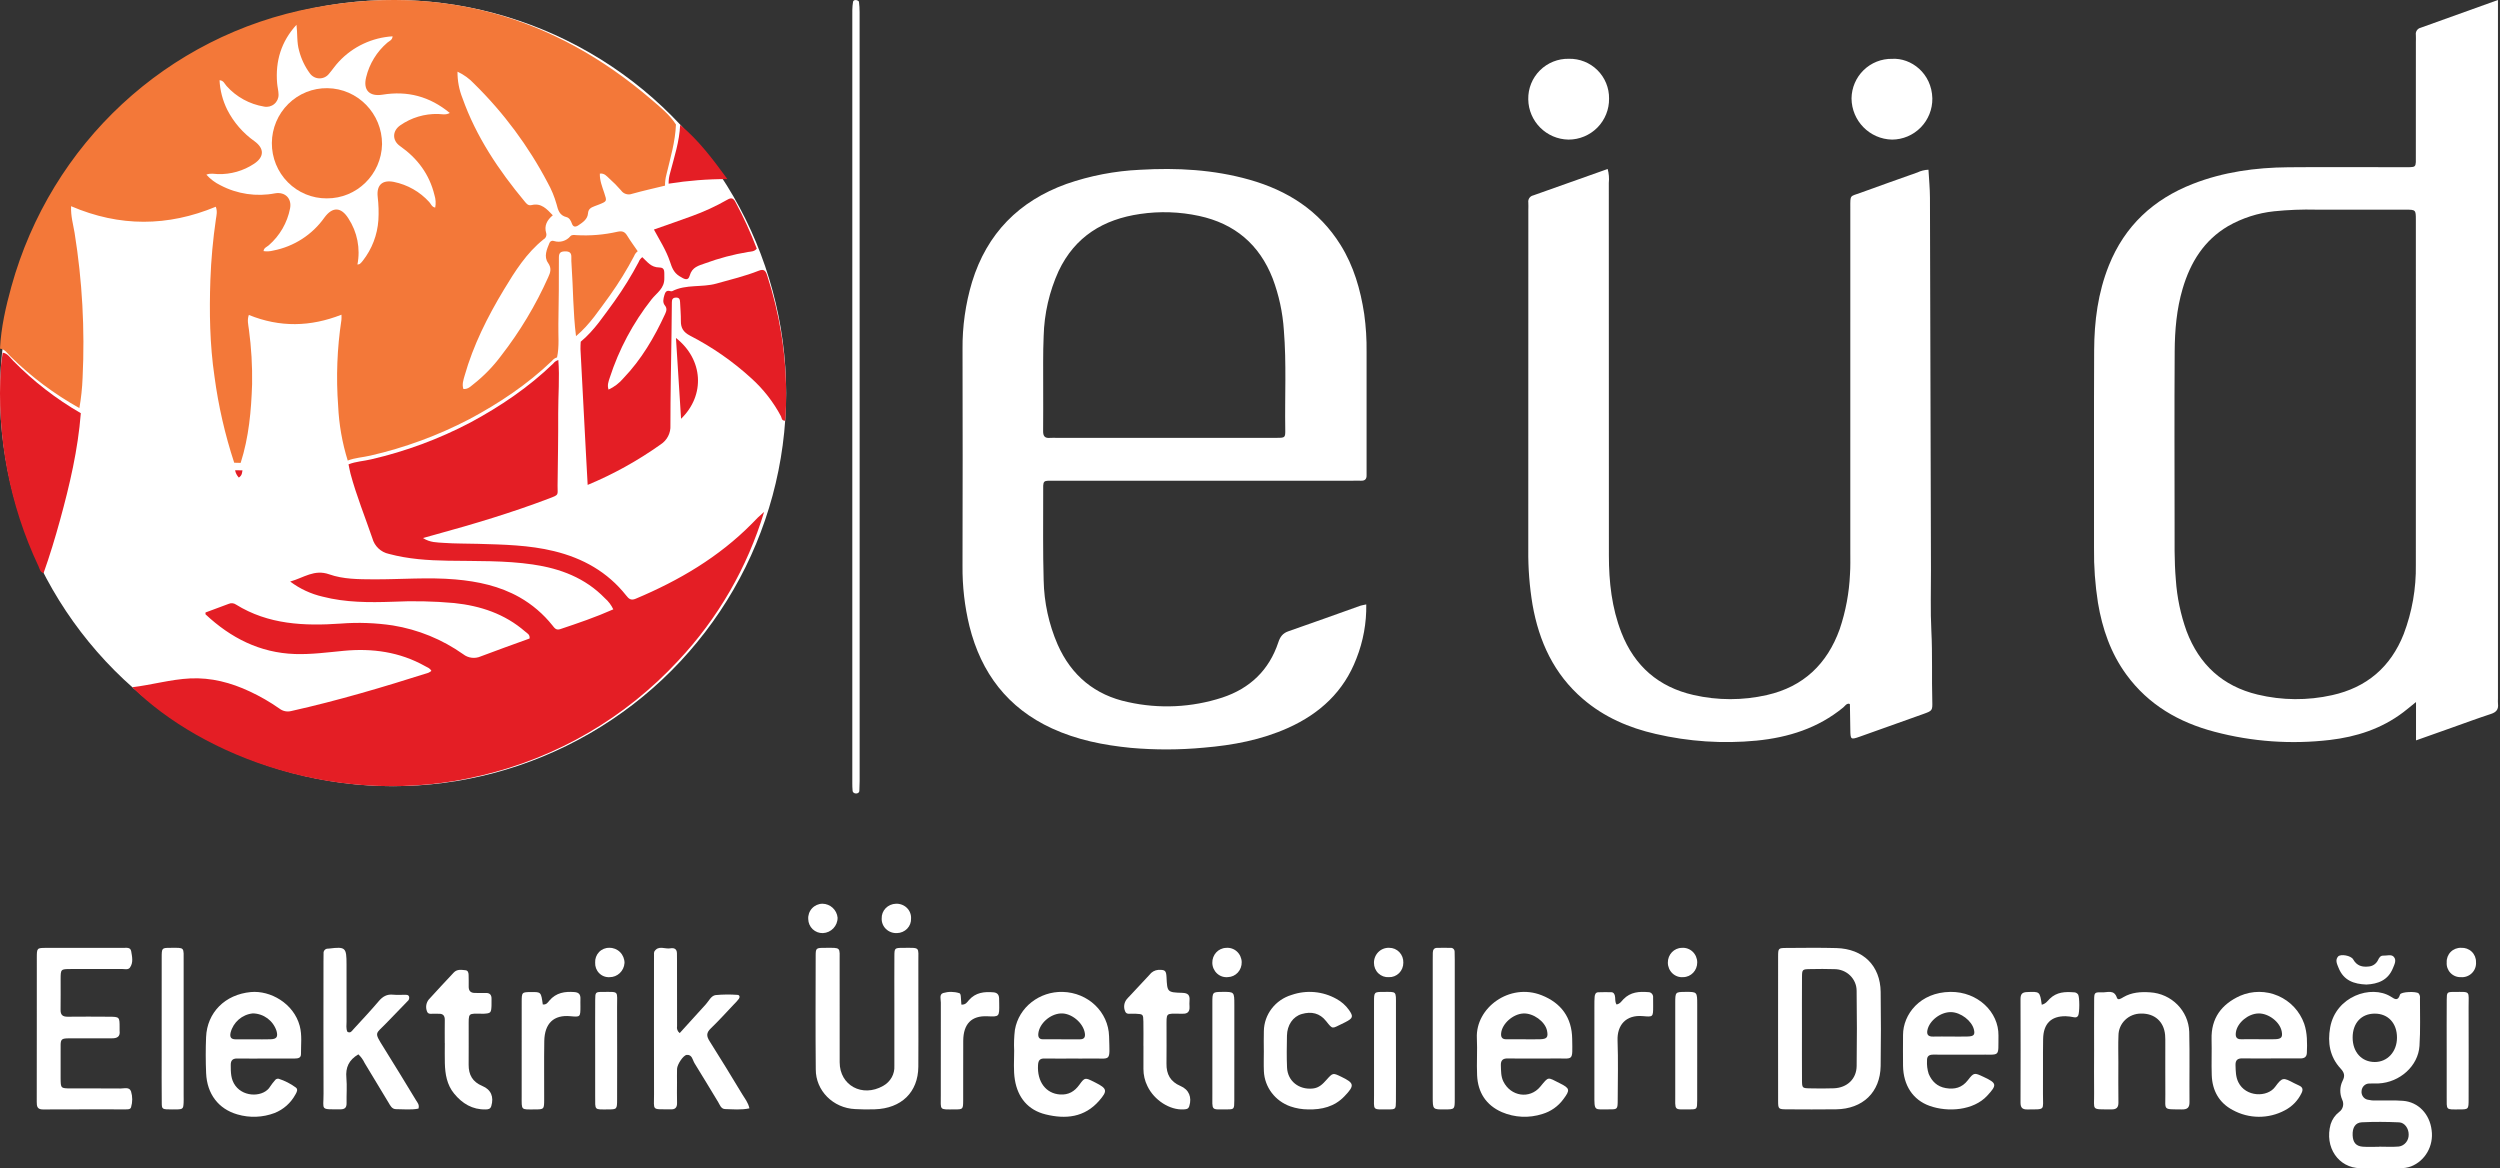
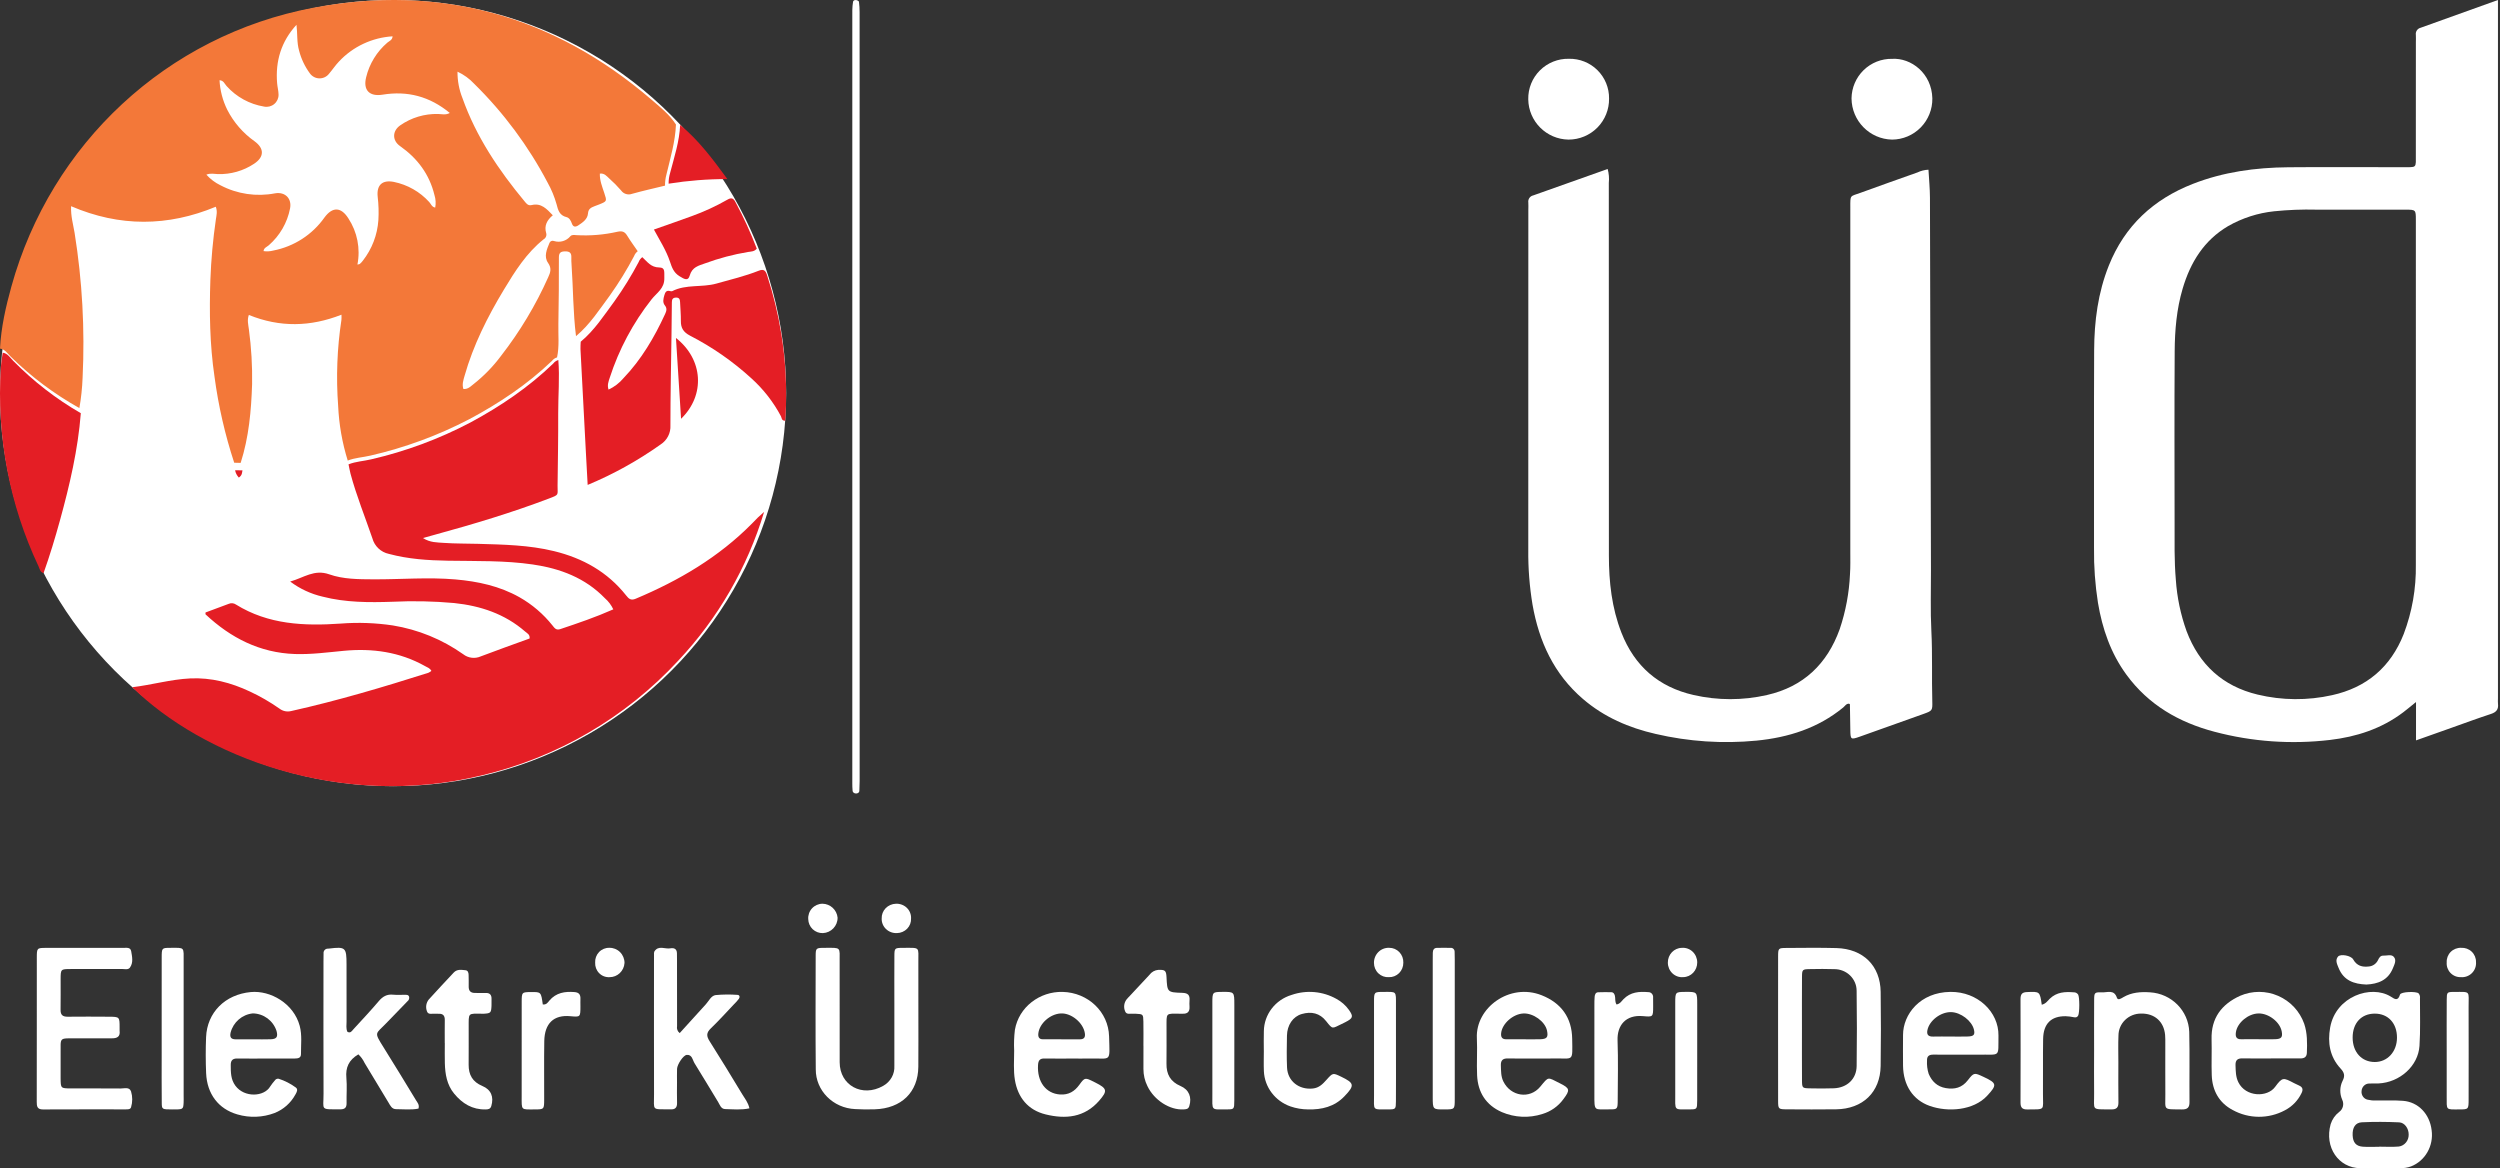
<svg xmlns="http://www.w3.org/2000/svg" width="214px" height="100px" viewBox="0 0 214 100" version="1.1">
  <rect x="0" y="0" width="214" height="100" fill="#333333" stroke="none" />
  <title>Group 4</title>
  <g id="Page-1" stroke="none" stroke-width="1" fill="none" fill-rule="evenodd">
    <g id="Artboard" transform="translate(-320, -2593)" fill-rule="nonzero">
      <g id="Group-4" transform="translate(320, 2593)">
        <circle id="Ellipse_1425" fill="#FFFFFF" cx="33.648" cy="33.648" r="33.648" />
        <path d="M49.306,28.774 C49.051,26.745 49.067,24.698 48.925,22.662 C48.907,22.452 48.902,22.242 48.907,22.032 C48.923,21.648 48.761,21.511 48.368,21.517 C47.974,21.523 47.841,21.655 47.841,22.042 C47.841,23.935 47.838,25.828 47.797,27.721 C47.776,28.678 47.888,29.642 47.684,30.592 C47.51,30.645 47.356,30.751 47.245,30.894 C45.14,32.91 42.736,34.516 40.174,35.882 C37.497,37.278 34.65,38.326 31.703,39 C31.06,39.153 30.388,39.177 29.766,39.425 C29.293,37.906 29.018,36.334 28.946,34.747 C28.762,32.289 28.856,29.819 29.226,27.382 C29.237,27.234 29.238,27.086 29.229,26.938 C26.578,27.98 23.962,28.041 21.301,26.959 C21.137,27.411 21.261,27.82 21.307,28.21 C21.515,29.758 21.606,31.319 21.58,32.881 C21.506,35.161 21.303,37.43 20.601,39.623 L20.048,39.609 C19.26,37.208 18.695,34.742 18.361,32.239 C17.956,29.492 17.914,26.727 18.008,23.959 C18.072,22.216 18.23,20.478 18.483,18.753 C18.529,18.432 18.625,18.105 18.472,17.696 C14.371,19.4 10.251,19.439 6.085,17.651 C6.05,18.491 6.265,19.211 6.385,19.93 C7.043,24.031 7.272,28.189 7.07,32.337 C7.037,33.206 6.945,34.073 6.795,34.931 C4.645,33.73 2.668,32.249 0.915,30.526 C0.642,30.262 0.435,29.896 0,29.839 C0.093,28.027 0.492,26.267 0.974,24.53 C4.358,12.319 14.268,3.032 26.801,0.666 C37.688,-1.389 47.388,1.331 55.781,8.542 C56.532,9.187 57.314,9.812 57.862,10.658 C57.806,12.121 57.384,13.517 57.049,14.928 C56.964,15.242 56.922,15.566 56.925,15.891 C55.985,16.121 55.039,16.33 54.108,16.59 C53.763,16.721 53.371,16.6 53.162,16.298 C52.845,15.933 52.505,15.589 52.142,15.269 C51.93,15.077 51.738,14.81 51.347,14.861 C51.328,15.447 51.546,15.976 51.723,16.512 C51.96,17.226 51.966,17.225 51.306,17.494 C51.166,17.551 51.022,17.599 50.882,17.655 C50.598,17.769 50.36,17.874 50.332,18.271 C50.297,18.757 49.891,19.035 49.507,19.289 C49.257,19.453 49.058,19.444 48.949,19.125 C48.868,18.887 48.728,18.642 48.497,18.587 C47.882,18.439 47.769,17.977 47.638,17.47 C47.458,16.832 47.203,16.217 46.879,15.638 C45.237,12.51 43.116,9.655 40.592,7.173 C40.188,6.738 39.702,6.385 39.162,6.135 C39.155,6.909 39.298,7.677 39.586,8.397 C40.761,11.706 42.689,14.572 44.92,17.256 C45.069,17.436 45.207,17.628 45.52,17.552 C46.328,17.357 46.799,17.881 47.32,18.428 C46.824,18.838 46.565,19.324 46.753,19.949 C46.815,20.157 46.723,20.379 46.533,20.485 C45.064,21.66 44.082,23.221 43.133,24.796 C41.731,27.125 40.512,29.542 39.768,32.169 C39.663,32.538 39.535,32.905 39.666,33.296 C40.078,33.334 40.301,33.054 40.558,32.863 C41.436,32.168 42.219,31.362 42.886,30.465 C44.499,28.39 45.855,26.131 46.925,23.736 C47.116,23.32 47.241,22.97 46.913,22.502 C46.532,21.959 46.809,21.34 47.041,20.78 C47.107,20.636 47.277,20.57 47.424,20.632 C47.93,20.791 48.483,20.629 48.822,20.223 C48.955,20.075 49.159,20.116 49.34,20.129 C50.521,20.197 51.706,20.099 52.86,19.836 C53.258,19.752 53.477,19.829 53.68,20.162 C53.961,20.623 54.284,21.059 54.589,21.505 C54.446,21.615 54.337,21.762 54.273,21.931 C53.661,23.091 52.973,24.21 52.212,25.28 C51.312,26.495 50.493,27.787 49.306,28.774 Z M25.379,2.122 C24.066,3.557 23.566,5.235 23.721,7.118 C23.748,7.447 23.84,7.773 23.844,8.102 C23.85,8.413 23.713,8.71 23.471,8.909 C23.23,9.108 22.911,9.187 22.604,9.124 C21.367,8.92 20.237,8.302 19.403,7.373 C19.228,7.189 19.144,6.88 18.792,6.869 C18.837,7.744 19.061,8.601 19.449,9.388 C19.998,10.468 20.804,11.398 21.797,12.098 C22.641,12.718 22.622,13.443 21.748,14.019 C20.835,14.626 19.753,14.935 18.654,14.902 C18.349,14.896 18.024,14.801 17.665,14.951 C18.004,15.33 18.415,15.639 18.874,15.861 C20.306,16.614 21.956,16.857 23.547,16.549 C24.414,16.4 24.997,17.003 24.829,17.844 C24.592,19.066 23.951,20.175 23.008,20.995 C22.847,21.139 22.582,21.209 22.561,21.495 C22.837,21.535 23.118,21.519 23.387,21.448 C25.163,21.105 26.737,20.09 27.774,18.618 C28.464,17.682 29.195,17.709 29.816,18.686 C30.585,19.855 30.864,21.276 30.596,22.647 C30.696,22.621 30.766,22.623 30.806,22.588 C30.897,22.509 30.98,22.421 31.052,22.325 C31.84,21.321 32.306,20.106 32.39,18.836 C32.429,18.175 32.409,17.511 32.331,16.853 C32.221,15.846 32.716,15.374 33.715,15.572 C34.882,15.81 35.943,16.413 36.74,17.293 C36.895,17.458 36.964,17.725 37.254,17.768 C37.322,17.411 37.3,17.043 37.189,16.696 C36.757,14.917 35.736,13.552 34.241,12.502 C33.557,12.022 33.577,11.202 34.261,10.729 C35.211,10.066 36.351,9.725 37.511,9.757 C37.811,9.761 38.138,9.871 38.503,9.67 C36.771,8.244 34.876,7.759 32.753,8.103 C31.618,8.286 31.066,7.712 31.343,6.608 C31.621,5.457 32.256,4.422 33.158,3.649 C33.32,3.509 33.585,3.441 33.605,3.109 C31.853,3.216 30.209,3.989 29.015,5.267 C28.704,5.593 28.454,5.976 28.16,6.319 C27.964,6.569 27.661,6.714 27.341,6.709 C27.022,6.704 26.724,6.55 26.535,6.294 C26.104,5.711 25.789,5.052 25.606,4.351 C25.395,3.621 25.474,2.878 25.379,2.123 L25.379,2.122 Z" id="Path_136121" fill="#F37839" />
        <g id="Group-3" transform="translate(3.145, 0)" fill="#FFFFFF">
          <path d="M210.68,0 L210.68,59.798 C210.672,59.949 210.673,60.1 210.683,60.25 C210.738,60.717 210.542,60.962 210.09,61.111 C208.943,61.487 207.811,61.906 206.673,62.31 C205.712,62.65 204.751,62.992 203.666,63.377 L203.666,60.093 C203.208,60.462 202.896,60.729 202.569,60.975 C200.709,62.382 198.567,63.074 196.287,63.341 C192.979,63.73 189.627,63.491 186.408,62.636 C183.373,61.836 180.773,60.34 178.883,57.762 C177.533,55.919 176.812,53.822 176.44,51.597 C176.197,50.048 176.084,48.481 176.103,46.913 C176.111,41.27 176.088,35.626 176.114,29.983 C176.125,27.499 176.439,25.056 177.375,22.721 C178.736,19.327 181.188,17.059 184.561,15.741 C187.182,14.716 189.927,14.343 192.721,14.318 C195.804,14.291 198.887,14.312 201.969,14.312 C202.12,14.312 202.271,14.313 202.422,14.312 C203.791,14.295 203.648,14.479 203.651,13.126 C203.658,9.957 203.658,6.789 203.654,3.62 C203.654,3.408 203.666,3.196 203.652,2.986 C203.609,2.707 203.788,2.441 204.063,2.376 C206.219,1.607 208.373,0.83 210.68,0 Z M203.654,34.219 C203.654,29.089 203.653,23.959 203.652,18.829 C203.652,17.953 203.646,17.948 202.751,17.947 C200.213,17.945 197.674,17.944 195.135,17.946 C193.927,17.916 192.719,17.963 191.517,18.086 C190.132,18.232 188.793,18.664 187.583,19.353 C185.51,20.576 184.353,22.463 183.69,24.708 C183.172,26.459 183.019,28.264 183.008,30.073 C182.978,34.961 182.994,39.85 183,44.739 C183.002,46.367 182.966,47.994 183.106,49.622 C183.207,51.127 183.517,52.61 184.027,54.03 C185.111,56.89 187.111,58.737 190.105,59.456 C192.199,59.96 194.381,59.977 196.483,59.506 C199.435,58.855 201.495,57.106 202.613,54.273 C203.331,52.38 203.684,50.367 203.651,48.343 C203.655,43.635 203.656,38.927 203.654,34.219 Z" id="Path_136122" />
-           <path d="M113.807,51.737 C113.834,53.32 113.548,54.893 112.967,56.365 C111.886,59.201 109.829,61.088 107.123,62.305 C104.832,63.336 102.396,63.791 99.912,63.999 C97.831,64.195 95.738,64.201 93.656,64.017 C91.322,63.788 89.047,63.338 86.903,62.351 C83.115,60.607 80.84,57.612 79.839,53.599 C79.429,51.913 79.23,50.181 79.246,48.445 C79.263,42.264 79.263,36.082 79.248,29.9 C79.228,27.95 79.503,26.008 80.062,24.14 C81.34,19.981 84.077,17.215 88.139,15.746 C90.172,15.039 92.296,14.63 94.445,14.533 C97.601,14.348 100.738,14.515 103.805,15.382 C107.069,16.305 109.775,18.024 111.606,20.964 C112.733,22.773 113.312,24.779 113.631,26.875 C113.781,27.96 113.849,29.055 113.834,30.151 C113.834,33.47 113.834,36.789 113.834,40.108 C113.834,40.291 113.826,40.474 113.834,40.657 C113.85,40.999 113.703,41.165 113.353,41.149 C113.112,41.138 112.869,41.149 112.627,41.149 C104.175,41.149 95.724,41.149 87.273,41.15 C86.042,41.15 86.151,41.022 86.152,42.273 C86.155,44.74 86.121,47.208 86.192,49.672 C86.229,51.564 86.634,53.43 87.385,55.164 C88.564,57.84 90.597,59.504 93.408,60.098 C96.085,60.695 98.871,60.562 101.479,59.713 C103.843,58.932 105.488,57.373 106.281,54.979 C106.439,54.501 106.659,54.203 107.144,54.036 C109.204,53.323 111.253,52.579 113.307,51.849 C113.419,51.813 113.538,51.798 113.807,51.737 Z M96.535,37.482 C99.745,37.482 102.955,37.481 106.165,37.479 C106.858,37.478 106.884,37.462 106.873,36.765 C106.827,33.936 106.984,31.105 106.754,28.276 C106.655,26.757 106.333,25.261 105.797,23.838 C104.656,20.921 102.547,19.142 99.499,18.484 C97.839,18.125 96.129,18.068 94.448,18.316 C91.307,18.771 88.872,20.247 87.471,23.205 C86.677,24.954 86.242,26.846 86.192,28.768 C86.126,30.257 86.158,31.751 86.152,33.243 C86.148,34.461 86.163,35.679 86.146,36.896 C86.141,37.321 86.282,37.524 86.723,37.484 C86.933,37.465 87.146,37.482 87.359,37.482 L96.535,37.482 Z" id="Path_136123" />
          <path d="M134.471,14.465 C134.577,14.852 134.611,15.255 134.569,15.654 C134.573,26.29 134.575,36.926 134.576,47.562 C134.577,49.814 134.82,52.034 135.648,54.154 C136.769,57.024 138.838,58.813 141.824,59.492 C143.894,59.966 146.044,59.966 148.114,59.492 C151.223,58.784 153.261,56.842 154.336,53.849 C154.849,52.328 155.144,50.742 155.215,49.137 C155.257,48.503 155.241,47.865 155.241,47.229 C155.243,37.411 155.243,27.594 155.242,17.776 C155.242,16.64 155.198,16.84 156.123,16.501 C157.739,15.909 159.363,15.339 160.984,14.763 C161.281,14.62 161.603,14.54 161.932,14.527 C161.976,15.328 162.057,16.131 162.059,16.934 C162.094,27.539 162.123,38.144 162.145,48.75 C162.15,50.507 162.09,52.268 162.18,54.021 C162.282,56.021 162.203,58.018 162.259,60.016 C162.282,60.829 162.261,60.841 161.501,61.115 C159.683,61.771 157.864,62.42 156.041,63.062 C155.275,63.331 155.255,63.307 155.242,62.466 C155.231,61.74 155.221,61.014 155.207,60.288 C155.207,60.272 155.163,60.258 155.129,60.236 C154.892,60.225 154.784,60.439 154.63,60.565 C152.47,62.333 149.947,63.127 147.214,63.398 C144.325,63.677 141.41,63.484 138.582,62.825 C136.29,62.302 134.167,61.388 132.356,59.832 C129.872,57.7 128.595,54.921 128.039,51.759 C127.781,50.205 127.659,48.632 127.676,47.058 C127.685,37.361 127.686,27.665 127.681,17.968 C127.681,17.755 127.695,17.542 127.679,17.332 C127.638,17.05 127.822,16.786 128.099,16.727 C130.202,15.985 132.303,15.236 134.471,14.465 Z" id="Path_136124" />
          <path d="M200.673,99.998 C200.079,99.998 199.485,100.003 198.891,99.997 C197.034,99.975 195.808,98.209 196.359,96.228 C196.491,95.814 196.742,95.452 197.079,95.19 C197.414,94.96 197.53,94.505 197.347,94.133 C197.119,93.618 197.131,93.022 197.382,92.518 C197.615,92.076 197.514,91.797 197.21,91.468 C196.29,90.474 196.082,89.268 196.317,87.951 C196.794,85.284 199.824,84.265 201.507,85.309 C201.823,85.505 202.11,85.748 202.298,85.133 C202.373,84.888 203.68,84.844 203.884,85.03 C203.985,85.146 204.029,85.303 204.004,85.457 C203.998,86.815 204.052,88.177 203.963,89.529 C203.849,91.257 202.275,92.65 200.469,92.742 C200.202,92.756 199.933,92.732 199.667,92.75 C199.323,92.747 199.034,93.022 199.006,93.379 C198.961,93.736 199.192,94.068 199.532,94.135 C199.763,94.19 200,94.212 200.236,94.2 C201.008,94.212 201.783,94.171 202.552,94.23 C203.865,94.332 204.836,95.36 205.003,96.745 C205.187,98.08 204.455,99.368 203.241,99.844 C202.931,99.954 202.606,100.006 202.279,99.998 C201.743,100.002 201.208,99.999 200.673,99.998 Z M202.037,88.826 C202.041,87.59 201.281,86.766 200.138,86.766 C198.985,86.766 198.238,87.575 198.241,88.822 C198.243,90.058 199.011,90.906 200.131,90.908 C201.223,90.911 202.033,90.026 202.037,88.825 L202.037,88.826 Z M200.514,98.164 L200.514,98.155 C201.075,98.155 201.641,98.191 202.198,98.143 C202.689,98.074 203.051,97.632 203.038,97.118 C203.044,96.609 202.704,96.095 202.222,96.073 C201.16,96.025 200.094,96.018 199.032,96.068 C198.464,96.095 198.212,96.531 198.241,97.186 C198.267,97.787 198.525,98.109 199.095,98.156 C199.566,98.194 200.042,98.164 200.515,98.164 L200.514,98.164 Z" id="Path_136127" />
          <path d="M149.058,88.041 C149.058,85.987 149.053,83.932 149.061,81.878 C149.064,81.166 149.079,81.15 149.775,81.145 C151.202,81.136 152.63,81.116 154.056,81.155 C156.347,81.219 157.809,82.664 157.84,84.904 C157.869,87.018 157.869,89.133 157.839,91.248 C157.803,93.492 156.316,94.924 154.03,94.957 C152.633,94.976 151.237,94.967 149.842,94.959 C149.077,94.955 149.063,94.944 149.061,94.204 C149.053,92.15 149.058,90.095 149.058,88.041 Z M151.102,88.033 C151.102,89.515 151.095,90.997 151.106,92.48 C151.111,93.133 151.133,93.15 151.78,93.163 C152.463,93.177 153.148,93.185 153.831,93.158 C154.968,93.113 155.77,92.359 155.784,91.255 C155.813,89.108 155.813,86.96 155.782,84.812 C155.783,84.321 155.582,83.85 155.226,83.502 C154.869,83.154 154.385,82.959 153.881,82.959 C153.198,82.932 152.514,82.944 151.83,82.954 C151.124,82.965 151.11,82.974 151.106,83.677 C151.095,85.128 151.102,86.581 151.102,88.033 L151.102,88.033 Z" id="Path_136129" />
          <path d="M75.468,86.753 C75.468,88.275 75.478,89.797 75.464,91.319 C75.444,93.492 74.015,94.885 71.74,94.956 C71.181,94.977 70.621,94.971 70.063,94.938 C68.166,94.859 66.674,93.354 66.685,91.531 C66.654,88.309 66.671,85.086 66.677,81.863 C66.678,81.147 66.695,81.136 67.481,81.135 C68.881,81.131 68.727,81.041 68.728,82.338 C68.732,85.203 68.726,88.068 68.731,90.933 C68.734,92.908 70.66,93.961 72.444,92.957 C73.081,92.606 73.456,91.938 73.412,91.234 C73.41,89.444 73.41,87.653 73.412,85.863 C73.412,84.52 73.404,83.177 73.415,81.834 C73.42,81.154 73.435,81.138 74.16,81.136 C75.668,81.133 75.457,81.025 75.466,82.367 C75.475,83.829 75.468,85.291 75.468,86.753 Z" id="Path_136130" />
          <path d="M0.005,88.06 C0.005,86.033 0.001,84.006 0.006,81.979 C0.008,81.154 0.016,81.141 0.798,81.139 C2.998,81.132 5.198,81.132 7.398,81.14 C7.663,81.14 8.021,81.059 8.085,81.427 C8.165,81.895 8.284,82.401 7.976,82.828 C7.823,83.038 7.513,82.944 7.273,82.944 C5.816,82.95 4.36,82.943 2.904,82.949 C2.055,82.952 2.05,82.96 2.045,83.814 C2.04,84.691 2.057,85.569 2.04,86.446 C2.032,86.878 2.222,87.036 2.651,87.031 C3.827,87.019 5.006,87.021 6.183,87.031 C7.094,87.038 7.094,87.047 7.093,87.967 C7.087,88.057 7.087,88.148 7.093,88.239 C7.157,88.728 6.893,88.883 6.44,88.88 C5.417,88.874 4.395,88.878 3.372,88.88 C1.87,88.885 2.056,88.772 2.044,90.21 C2.038,90.906 2.038,91.602 2.044,92.297 C2.051,93.156 2.054,93.164 2.903,93.168 C4.328,93.174 5.754,93.161 7.179,93.176 C7.494,93.179 7.931,93.014 8.075,93.434 C8.206,93.871 8.206,94.337 8.075,94.775 C8.021,94.978 7.781,94.962 7.595,94.962 C5.241,94.963 2.887,94.956 0.532,94.969 C0.033,94.971 -0.001,94.69 0,94.321 C0.008,92.233 0.005,90.147 0.005,88.06 Z" id="Path_136131" />
          <path d="M27.53,90.252 C26.707,90.739 26.426,91.383 26.505,92.258 C26.571,92.975 26.507,93.703 26.522,94.426 C26.53,94.815 26.366,94.96 25.989,94.959 C24.223,94.953 24.555,95.067 24.55,93.631 C24.535,89.864 24.544,86.098 24.545,82.332 C24.545,82.091 24.547,81.85 24.552,81.609 C24.54,81.503 24.576,81.397 24.648,81.319 C24.721,81.241 24.823,81.199 24.929,81.204 C24.959,81.202 24.989,81.202 25.019,81.198 C26.436,81.026 26.518,81.1 26.518,82.558 C26.518,84.185 26.515,85.812 26.521,87.439 C26.523,87.734 26.46,88.038 26.593,88.322 C26.863,88.475 26.979,88.244 27.109,88.103 C27.839,87.308 28.579,86.522 29.277,85.698 C29.616,85.298 29.98,85.089 30.506,85.145 C30.831,85.179 31.162,85.147 31.49,85.156 C31.631,85.161 31.802,85.128 31.872,85.309 C31.913,85.458 31.858,85.617 31.735,85.708 C31.133,86.336 30.521,86.953 29.921,87.582 C28.997,88.551 28.842,88.3 29.69,89.656 C30.63,91.158 31.549,92.673 32.47,94.188 C32.589,94.383 32.776,94.569 32.676,94.897 C32.052,95.022 31.401,94.945 30.757,94.944 C30.401,94.944 30.268,94.641 30.114,94.386 C29.431,93.255 28.748,92.123 28.066,90.991 C27.936,90.712 27.754,90.462 27.53,90.252 Z" id="Path_136132" />
          <path d="M55.037,88.432 C55.797,87.595 56.54,86.779 57.28,85.961 C57.539,85.674 57.728,85.232 58.112,85.179 C58.734,85.121 59.358,85.115 59.981,85.161 C60.17,85.166 60.207,85.349 60.106,85.493 C59.979,85.66 59.839,85.816 59.688,85.962 C59.027,86.657 58.386,87.373 57.695,88.036 C57.309,88.405 57.322,88.693 57.594,89.122 C58.544,90.619 59.464,92.135 60.382,93.653 C60.608,94.025 60.899,94.373 61.006,94.875 C60.279,95.027 59.601,94.952 58.929,94.937 C58.571,94.93 58.477,94.577 58.326,94.331 C57.649,93.231 56.998,92.113 56.311,91.019 C56.138,90.742 56.107,90.258 55.641,90.299 C55.34,90.326 54.825,91.117 54.811,91.49 C54.797,91.881 54.807,92.274 54.807,92.667 C54.807,93.24 54.791,93.815 54.811,94.387 C54.827,94.828 54.63,94.992 54.222,94.957 C54.192,94.954 54.162,94.957 54.132,94.957 C52.616,94.944 52.844,95.092 52.84,93.669 C52.83,89.895 52.837,86.122 52.837,82.349 C52.837,82.137 52.836,81.926 52.839,81.715 C52.827,81.625 52.836,81.534 52.867,81.448 C53.228,80.883 53.785,81.267 54.247,81.177 C54.528,81.123 54.79,81.207 54.801,81.584 C54.806,81.796 54.807,82.006 54.807,82.217 C54.807,84.089 54.806,85.96 54.812,87.832 C54.765,88.059 54.853,88.294 55.037,88.432 L55.037,88.432 Z" id="Path_136133" />
          <path d="M19.587,90.612 C18.781,90.612 17.974,90.62 17.169,90.608 C16.781,90.602 16.605,90.759 16.607,91.156 C16.61,91.782 16.601,92.393 17.005,92.939 C17.777,93.981 19.466,93.89 19.984,93.002 C20.105,92.821 20.238,92.648 20.382,92.485 C20.45,92.376 20.577,92.318 20.704,92.339 C21.235,92.509 21.736,92.765 22.185,93.097 C22.387,93.255 22.253,93.505 22.14,93.694 C21.75,94.413 21.122,94.971 20.365,95.272 C19.342,95.66 18.221,95.702 17.172,95.393 C15.55,94.925 14.574,93.639 14.499,91.86 C14.456,90.833 14.454,89.802 14.496,88.776 C14.583,86.68 16.108,85.126 18.328,84.92 C20.004,84.765 21.996,85.894 22.51,87.812 C22.724,88.612 22.611,89.422 22.619,90.228 C22.623,90.563 22.365,90.608 22.096,90.608 C21.259,90.607 20.422,90.607 19.586,90.608 L19.587,90.612 Z M18.549,88.965 C19.043,88.965 19.538,88.98 20.031,88.961 C20.544,88.941 20.663,88.753 20.525,88.246 C20.236,87.363 19.422,86.761 18.498,86.747 C17.58,86.84 16.819,87.501 16.592,88.4 C16.5,88.824 16.666,88.973 17.064,88.967 C17.561,88.959 18.055,88.965 18.549,88.965 Z" id="Path_136134" />
          <path d="M191.253,90.602 C190.444,90.602 189.635,90.615 188.825,90.597 C188.395,90.587 188.199,90.739 188.215,91.189 C188.234,91.686 188.226,92.172 188.459,92.642 C189.089,93.916 190.932,93.951 191.602,93.041 C192.235,92.183 192.301,92.232 193.227,92.716 C193.365,92.788 193.505,92.855 193.648,92.917 C193.979,93.062 194.018,93.279 193.856,93.59 C193.554,94.211 193.06,94.718 192.448,95.038 C191.049,95.792 189.363,95.783 187.972,95.016 C186.809,94.404 186.228,93.354 186.181,92.047 C186.144,91.022 186.194,89.994 186.166,88.968 C186.115,87.152 187.025,85.961 188.603,85.243 C189.644,84.792 190.826,84.793 191.866,85.246 C192.907,85.698 193.713,86.561 194.093,87.63 C194.366,88.433 194.356,89.281 194.323,90.122 C194.31,90.474 194.107,90.603 193.773,90.601 C192.933,90.594 192.093,90.598 191.253,90.598 L191.253,90.602 Z M190.199,88.958 L190.199,88.96 C190.664,88.96 191.129,88.972 191.594,88.957 C192.141,88.939 192.261,88.789 192.17,88.292 C192.023,87.486 191.053,86.734 190.182,86.751 C189.302,86.768 188.369,87.543 188.249,88.357 C188.196,88.715 188.264,88.971 188.71,88.96 C189.207,88.949 189.702,88.958 190.199,88.958 Z" id="Path_136135" />
          <path d="M128.355,90.608 C127.545,90.608 126.735,90.623 125.927,90.603 C125.483,90.593 125.312,90.772 125.329,91.211 C125.348,91.677 125.327,92.138 125.545,92.579 C126.176,93.852 127.797,94.111 128.701,93.021 C129.445,92.123 129.302,92.192 130.366,92.722 C131.244,93.16 131.275,93.299 130.681,94.089 C130.237,94.699 129.604,95.146 128.88,95.359 C127.742,95.725 126.511,95.668 125.413,95.197 C124.058,94.601 123.361,93.509 123.295,92.047 C123.247,90.99 123.326,89.927 123.275,88.87 C123.146,86.269 126.081,84.105 128.823,85.194 C130.493,85.857 131.409,87.108 131.434,88.922 C131.461,90.952 131.584,90.57 129.85,90.606 C129.352,90.616 128.853,90.608 128.355,90.608 Z M127.288,88.96 L127.288,88.963 C127.754,88.963 128.219,88.975 128.685,88.96 C129.276,88.942 129.395,88.788 129.281,88.227 C129.122,87.443 128.095,86.702 127.239,86.754 C126.357,86.807 125.442,87.622 125.354,88.427 C125.317,88.765 125.421,88.967 125.798,88.962 C126.295,88.956 126.791,88.96 127.288,88.96 Z" id="Path_136136" />
          <path d="M88.673,90.612 C87.868,90.612 87.062,90.622 86.257,90.608 C85.855,90.601 85.734,90.782 85.71,91.169 C85.623,92.589 86.381,93.612 87.599,93.688 C88.318,93.733 88.829,93.438 89.25,92.855 C89.713,92.214 89.744,92.237 90.458,92.586 C90.514,92.613 90.568,92.642 90.624,92.671 C91.633,93.179 91.678,93.376 90.947,94.217 C89.687,95.666 88.067,95.812 86.356,95.392 C84.85,95.022 83.978,93.946 83.73,92.443 C83.594,91.623 83.668,90.767 83.667,89.926 C83.638,89.336 83.659,88.744 83.73,88.157 C84.065,86.2 85.854,84.859 87.815,84.907 C89.996,84.961 91.737,86.621 91.792,88.709 C91.852,91.025 92.024,90.562 90.067,90.609 C89.602,90.621 89.138,90.611 88.672,90.611 L88.673,90.612 Z M87.702,88.962 L87.702,88.965 C88.226,88.965 88.751,88.961 89.276,88.966 C89.637,88.97 89.774,88.809 89.719,88.445 C89.585,87.553 88.566,86.704 87.664,86.75 C86.738,86.796 85.82,87.619 85.735,88.475 C85.706,88.772 85.799,88.962 86.127,88.962 C86.652,88.963 87.177,88.963 87.702,88.963 L87.702,88.962 Z" id="Path_136137" />
          <path d="M164.792,90.279 C163.984,90.279 163.176,90.287 162.369,90.275 C161.981,90.27 161.793,90.407 161.808,90.79 C161.785,91.171 161.833,91.553 161.949,91.918 C162.22,92.564 162.677,93.013 163.412,93.141 C164.167,93.272 164.803,93.112 165.294,92.476 C165.825,91.79 165.858,91.813 166.64,92.177 C167.809,92.721 167.813,92.87 166.953,93.8 C165.791,95.055 163.607,95.225 162.028,94.662 C160.6,94.154 159.78,92.9 159.755,91.234 C159.741,90.353 159.754,89.472 159.755,88.59 C159.757,86.843 161.194,84.933 163.817,84.906 C166.159,84.882 167.952,86.639 167.924,88.645 C167.897,90.569 168.14,90.247 166.191,90.277 C165.725,90.284 165.259,90.278 164.792,90.278 L164.792,90.279 Z M163.813,88.728 C164.309,88.728 164.806,88.741 165.302,88.724 C165.815,88.706 165.924,88.572 165.826,88.144 C165.655,87.386 164.695,86.65 163.859,86.637 C162.968,86.624 162.003,87.364 161.84,88.186 C161.768,88.553 161.904,88.741 162.324,88.731 C162.821,88.718 163.317,88.727 163.813,88.728 L163.813,88.728 Z" id="Path_136138" />
          <path d="M176.11,89.958 C176.11,88.51 176.102,87.061 176.114,85.613 C176.119,84.959 176.139,84.923 176.808,84.946 C177.252,84.962 177.825,84.683 178.061,85.404 C178.15,85.669 178.445,85.456 178.617,85.356 C179.327,84.942 180.099,84.89 180.895,84.943 C182.734,85.052 184.188,86.515 184.254,88.322 C184.301,90.324 184.257,92.328 184.276,94.331 C184.281,94.815 184.097,94.975 183.615,94.968 C181.98,94.945 182.218,95.075 182.208,93.678 C182.198,92.23 182.206,90.781 182.205,89.333 C182.205,89.087 182.21,88.839 182.188,88.594 C182.086,87.444 181.285,86.737 180.125,86.762 C179.616,86.76 179.127,86.956 178.765,87.307 C178.403,87.658 178.199,88.136 178.196,88.635 C178.162,89.404 178.188,90.176 178.187,90.947 C178.187,92.087 178.175,93.227 178.192,94.367 C178.198,94.8 178.033,94.972 177.585,94.966 C175.806,94.946 176.133,95.103 176.111,93.564 C176.096,92.362 176.11,91.16 176.11,89.958 Z" id="Path_136139" />
          <path d="M105.038,89.941 C105.038,89.382 105.022,88.823 105.041,88.265 C105.06,86.836 106.022,85.582 107.42,85.164 C108.687,84.726 110.086,84.85 111.251,85.504 C111.674,85.732 112.038,86.051 112.315,86.438 C112.725,87.014 112.679,87.157 112.019,87.497 C111.913,87.552 111.805,87.605 111.697,87.656 C110.881,88.039 110.954,88.151 110.377,87.416 C109.827,86.714 109.105,86.564 108.286,86.8 C107.526,87.019 107.037,87.746 107.019,88.649 C107.002,89.56 106.985,90.472 107.026,91.382 C107.078,92.549 108.049,93.299 109.232,93.177 C109.771,93.121 110.085,92.788 110.404,92.431 C110.948,91.824 110.95,91.826 111.657,92.165 C112.8,92.715 112.829,92.913 111.935,93.847 C111.088,94.734 109.999,94.996 108.822,94.966 C108.309,94.963 107.801,94.876 107.318,94.71 C106.006,94.251 105.108,93.064 105.044,91.704 C105.018,91.117 105.04,90.528 105.04,89.94 L105.038,89.941 Z" id="Path_136140" />
          <path d="M70.44,33.965 C70.44,44.936 70.44,55.907 70.44,66.877 C70.44,67.15 70.432,67.424 70.415,67.697 C70.418,67.758 70.389,67.817 70.334,67.861 C70.279,67.904 70.203,67.927 70.126,67.925 C69.964,67.919 69.836,67.814 69.837,67.687 C69.818,67.475 69.812,67.262 69.812,67.05 C69.811,44.987 69.811,22.924 69.813,0.862 C69.817,0.621 69.839,0.38 69.877,0.14 C69.888,0.095 69.922,0.055 69.97,0.03 C70.018,0.004 70.078,-0.006 70.135,0.003 C70.228,0.015 70.373,0.091 70.381,0.148 C70.42,0.449 70.438,0.752 70.437,1.054 C70.44,12.025 70.441,22.995 70.44,33.965 Z" id="Path_136141" />
          <path d="M131.153,5.032 C132.065,5.012 132.947,5.363 133.595,6.005 C134.243,6.647 134.603,7.525 134.591,8.437 C134.604,9.364 134.245,10.259 133.593,10.919 C132.94,11.58 132.05,11.951 131.122,11.95 C129.228,11.921 127.7,10.393 127.674,8.5 C127.655,7.573 128.016,6.679 128.673,6.024 C129.33,5.37 130.225,5.011 131.153,5.032 Z" id="Path_136142" />
          <path d="M158.813,5.037 C160.434,4.936 162.213,6.262 162.264,8.425 C162.276,9.353 161.919,10.247 161.271,10.909 C160.623,11.571 159.739,11.946 158.815,11.95 C156.897,11.911 155.36,10.347 155.346,8.423 C155.356,7.512 155.728,6.642 156.378,6.007 C157.029,5.372 157.905,5.022 158.813,5.037 L158.813,5.037 Z" id="Path_136143" />
          <path d="M34.926,89.293 C34.926,88.633 34.918,87.973 34.929,87.313 C34.936,86.933 34.769,86.759 34.394,86.779 C34.304,86.785 34.214,86.783 34.125,86.775 C33.871,86.747 33.511,86.89 33.407,86.578 C33.27,86.236 33.327,85.847 33.556,85.56 C34.255,84.78 34.979,84.024 35.69,83.256 C35.979,82.943 36.347,83.018 36.697,83.051 C36.914,83.071 36.964,83.264 36.968,83.454 C36.975,83.784 36.982,84.114 36.975,84.444 C36.968,84.817 37.14,84.998 37.511,84.996 C37.809,84.995 38.108,85.012 38.406,84.998 C38.795,84.979 38.946,85.168 38.93,85.539 C38.923,85.718 38.936,85.899 38.928,86.078 C38.903,86.699 38.861,86.74 38.265,86.775 C38.235,86.776 38.205,86.775 38.175,86.775 C36.868,86.765 36.98,86.654 36.974,87.984 C36.97,89.034 36.982,90.084 36.971,91.133 C36.963,92.006 37.307,92.611 38.139,92.958 C38.899,93.274 39.141,93.899 38.91,94.677 C38.83,94.944 38.642,94.963 38.427,94.968 C37.292,94.993 36.428,94.465 35.73,93.616 C35.106,92.857 34.959,91.944 34.934,91.002 C34.918,90.432 34.931,89.862 34.931,89.292 L34.926,89.293 Z" id="Path_136145" />
          <path d="M94.732,89.525 C94.732,88.835 94.743,88.145 94.729,87.455 C94.717,86.813 94.702,86.808 94.071,86.776 C94.012,86.773 93.951,86.782 93.891,86.774 C93.638,86.741 93.288,86.889 93.168,86.575 C93.019,86.238 93.065,85.846 93.288,85.553 C93.381,85.435 93.49,85.331 93.593,85.221 C94.145,84.629 94.697,84.038 95.249,83.446 C95.427,83.201 95.702,83.046 96.003,83.021 C96.582,83.004 96.681,83.072 96.709,83.649 C96.771,84.927 96.77,84.949 98.072,84.988 C98.553,85.003 98.716,85.189 98.679,85.636 C98.666,85.816 98.666,85.996 98.678,86.176 C98.702,86.593 98.513,86.792 98.095,86.774 C98.035,86.771 97.974,86.775 97.915,86.775 C96.591,86.764 96.716,86.661 96.71,87.985 C96.705,89.005 96.723,90.026 96.706,91.044 C96.69,91.952 97.039,92.59 97.899,92.958 C98.64,93.274 98.893,93.93 98.657,94.688 C98.572,94.957 98.373,94.952 98.162,94.965 C96.991,95.035 95.651,94.175 95.078,92.978 C94.849,92.52 94.731,92.015 94.733,91.504 C94.741,90.844 94.735,90.184 94.735,89.524 L94.732,89.525 Z" id="Path_136146" />
          <path d="M10.694,87.952 C10.694,85.957 10.691,83.962 10.696,81.967 C10.698,81.148 10.706,81.137 11.427,81.135 C12.699,81.132 12.574,81.029 12.575,82.348 C12.577,86.156 12.577,89.965 12.575,93.774 C12.575,93.987 12.585,94.198 12.572,94.409 C12.537,94.972 12.532,94.972 11.579,94.968 C10.73,94.964 10.706,94.964 10.701,94.391 C10.685,92.97 10.695,91.55 10.695,90.129 C10.694,89.403 10.694,88.678 10.694,87.952 Z" id="Path_136147" />
          <path d="M121.383,88.008 C121.383,90.035 121.383,92.061 121.382,94.088 C121.381,94.962 121.375,94.962 120.522,94.967 C119.499,94.975 119.498,94.975 119.497,93.895 C119.497,89.994 119.497,86.093 119.497,82.191 C119.497,81.98 119.5,81.768 119.503,81.556 C119.506,81.312 119.606,81.144 119.85,81.138 C120.248,81.129 120.646,81.131 121.044,81.138 C121.131,81.132 121.216,81.166 121.278,81.23 C121.341,81.295 121.374,81.384 121.371,81.477 C121.383,81.688 121.382,81.9 121.382,82.112 C121.383,84.077 121.384,86.043 121.383,88.008 Z" id="Path_136148" />
          <path d="M135.232,85.985 C135.538,85.925 135.663,85.695 135.824,85.53 C136.43,84.91 137.169,84.863 137.945,84.927 C138.064,84.922 138.178,84.971 138.258,85.063 C138.339,85.156 138.376,85.28 138.361,85.405 C138.361,85.651 138.365,85.898 138.365,86.144 C138.363,87.056 138.362,87.058 137.488,86.98 C136.018,86.847 135.272,87.769 135.318,89.063 C135.379,90.756 135.338,92.453 135.331,94.148 C135.328,94.942 135.316,94.966 134.627,94.961 C133.3,94.953 133.332,95.178 133.334,93.644 C133.335,91.117 133.336,88.589 133.335,86.061 C133.335,85.814 133.334,85.567 133.356,85.322 C133.372,85.133 133.441,84.946 133.658,84.938 C134.036,84.924 134.416,84.926 134.795,84.933 C134.964,84.936 135.041,85.065 135.087,85.225 C135.152,85.461 135.066,85.724 135.232,85.985 Z" id="Path_136149" />
          <path d="M43.318,85.985 C43.638,86.015 43.75,85.805 43.877,85.655 C44.464,84.963 45.213,84.859 46.029,84.921 C46.392,84.949 46.556,85.116 46.54,85.499 C46.531,85.715 46.54,85.931 46.54,86.147 C46.538,87.066 46.537,87.066 45.669,86.986 C44.262,86.856 43.47,87.593 43.445,89.123 C43.418,90.787 43.442,92.452 43.436,94.116 C43.434,94.959 43.426,94.966 42.604,94.967 C41.431,94.967 41.511,95.066 41.51,93.83 C41.51,91.149 41.511,88.468 41.512,85.787 C41.513,84.926 41.521,84.926 42.335,84.92 C43.17,84.914 43.17,84.914 43.318,85.985 Z" id="Path_136150" />
-           <path d="M79.149,85.996 C79.526,86.02 79.647,85.774 79.796,85.607 C80.374,84.952 81.101,84.879 81.879,84.941 C82.191,84.966 82.363,85.113 82.378,85.449 C82.385,85.603 82.385,85.757 82.387,85.911 C82.402,87.04 82.401,87.04 81.373,86.993 C80.024,86.93 79.318,87.637 79.308,89.093 C79.297,90.787 79.31,92.482 79.303,94.177 C79.3,94.95 79.29,94.965 78.59,94.966 C77.221,94.967 77.39,95.076 77.387,93.771 C77.381,91.121 77.382,88.471 77.391,85.821 C77.392,85.536 77.238,85.118 77.589,85.003 C78.037,84.871 78.512,84.873 78.959,85.01 C79.075,85.042 79.094,85.196 79.102,85.322 C79.116,85.534 79.131,85.747 79.149,85.996 Z" id="Path_136151" />
          <path d="M171.63,86.005 C171.983,85.919 172.134,85.669 172.318,85.49 C172.915,84.912 173.627,84.884 174.366,84.942 C174.513,84.934 174.654,85.005 174.742,85.13 C174.876,85.346 174.877,86.712 174.741,86.944 C174.648,87.102 174.522,87.103 174.367,87.073 C174.139,87.025 173.908,86.996 173.676,86.988 C172.433,86.973 171.768,87.624 171.746,88.939 C171.72,90.507 171.748,92.077 171.733,93.646 C171.72,95.085 171.998,94.952 170.381,94.969 C169.975,94.972 169.81,94.822 169.811,94.381 C169.822,91.428 169.822,88.475 169.811,85.521 C169.81,85.09 169.955,84.938 170.368,84.921 C171.464,84.876 171.463,84.856 171.63,86.005 Z" id="Path_136152" />
          <path d="M102.514,89.971 C102.514,91.386 102.52,92.799 102.511,94.214 C102.507,94.944 102.495,94.964 101.881,94.963 C100.476,94.961 100.636,95.136 100.633,93.609 C100.627,91.027 100.627,88.444 100.633,85.862 C100.634,84.912 100.64,84.912 101.515,84.906 C102.512,84.901 102.513,84.901 102.514,86.005 C102.515,87.327 102.515,88.649 102.514,89.971 Z" id="Path_136153" />
          <path d="M142.136,89.971 C142.136,91.386 142.142,92.799 142.134,94.214 C142.129,94.944 142.118,94.964 141.504,94.963 C140.099,94.961 140.259,95.136 140.256,93.609 C140.25,91.026 140.25,88.444 140.256,85.862 C140.257,84.912 140.262,84.912 141.138,84.906 C142.135,84.901 142.136,84.901 142.137,86.005 C142.137,87.327 142.137,88.649 142.136,89.971 Z" id="Path_136154" />
-           <path d="M47.801,89.946 C47.801,88.494 47.794,87.042 47.804,85.591 C47.809,84.933 47.827,84.91 48.434,84.909 C49.897,84.909 49.669,84.773 49.677,86.22 C49.688,88.846 49.683,91.471 49.679,94.096 C49.678,94.958 49.67,94.965 48.879,94.967 C47.706,94.967 47.804,95.066 47.802,93.837 C47.8,92.54 47.799,91.243 47.801,89.946 Z" id="Path_136155" />
          <path d="M116.35,90.03 C116.35,91.45 116.357,92.87 116.346,94.29 C116.34,94.942 116.321,94.963 115.704,94.965 C114.279,94.967 114.477,95.09 114.472,93.733 C114.464,91.078 114.467,88.423 114.471,85.768 C114.472,84.916 114.48,84.908 115.275,84.908 C116.423,84.908 116.349,84.802 116.349,86.047 C116.35,87.374 116.35,88.702 116.35,90.03 Z" id="Path_136156" />
          <path d="M206.292,89.85 C206.292,88.429 206.284,87.008 206.295,85.588 C206.3,84.931 206.316,84.911 206.925,84.91 C208.386,84.908 208.161,84.776 208.167,86.224 C208.178,88.849 208.172,91.475 208.169,94.1 C208.167,94.959 208.16,94.966 207.364,94.967 C206.191,94.967 206.294,95.063 206.292,93.834 C206.289,92.505 206.292,91.178 206.292,89.85 Z" id="Path_136157" />
          <path d="M199.423,84.277 C198.367,84.236 197.472,83.944 197.036,82.847 C196.911,82.534 196.724,82.187 196.993,81.879 C197.205,81.636 198.103,81.793 198.286,82.122 C198.597,82.677 199.062,82.797 199.611,82.732 C199.954,82.711 200.261,82.501 200.414,82.181 C200.51,81.976 200.621,81.788 200.88,81.802 C201.179,81.816 201.547,81.668 201.76,81.901 C202.021,82.188 201.819,82.556 201.692,82.87 C201.267,83.918 200.409,84.226 199.423,84.277 Z" id="Path_136159" />
          <path d="M67.298,79.874 C66.972,79.884 66.656,79.764 66.42,79.54 C66.184,79.316 66.048,79.007 66.041,78.682 C66.015,78.343 66.132,78.007 66.363,77.756 C66.594,77.506 66.919,77.361 67.26,77.358 C67.932,77.371 68.488,77.884 68.553,78.551 C68.559,79.257 68.004,79.841 67.298,79.874 Z" id="Path_136161" />
          <path d="M142.138,82.38 C142.144,83.072 141.605,83.638 140.934,83.643 C140.597,83.673 140.264,83.555 140.015,83.319 C139.765,83.083 139.623,82.75 139.623,82.401 C139.616,81.709 140.154,81.143 140.824,81.136 C141.161,81.109 141.494,81.227 141.744,81.463 C141.993,81.699 142.136,82.031 142.138,82.38 Z" id="Path_136162" />
-           <path d="M103.144,82.353 C103.154,82.685 103.035,83.007 102.815,83.248 C102.594,83.49 102.289,83.631 101.967,83.641 C101.63,83.678 101.294,83.568 101.04,83.337 C100.786,83.106 100.637,82.777 100.629,82.428 C100.609,81.737 101.135,81.161 101.805,81.138 C102.142,81.104 102.477,81.215 102.731,81.445 C102.985,81.676 103.135,82.005 103.144,82.353 Z" id="Path_136163" />
          <path d="M74.841,78.621 C74.857,78.944 74.738,79.26 74.51,79.495 C74.282,79.731 73.964,79.868 73.631,79.873 C73.281,79.889 72.941,79.761 72.693,79.522 C72.446,79.283 72.313,78.954 72.328,78.616 C72.317,78.292 72.439,77.978 72.668,77.742 C72.897,77.506 73.214,77.369 73.548,77.36 C73.897,77.345 74.237,77.473 74.483,77.713 C74.729,77.954 74.859,78.283 74.841,78.621 L74.841,78.621 Z" id="Path_136164" />
          <path d="M116.98,82.406 C116.984,82.742 116.853,83.065 116.618,83.299 C116.382,83.533 116.064,83.658 115.736,83.645 C115.407,83.666 115.084,83.547 114.843,83.317 C114.603,83.086 114.466,82.764 114.466,82.426 C114.461,82.075 114.598,81.737 114.845,81.492 C115.091,81.248 115.426,81.118 115.769,81.133 C116.097,81.129 116.412,81.263 116.641,81.504 C116.87,81.744 116.993,82.071 116.98,82.406 Z" id="Path_136165" />
          <path d="M49.025,83.646 C48.696,83.664 48.374,83.539 48.141,83.301 C47.907,83.064 47.784,82.736 47.8,82.4 C47.783,82.065 47.903,81.737 48.133,81.496 C48.362,81.256 48.68,81.124 49.009,81.133 C49.352,81.123 49.684,81.256 49.93,81.5 C50.175,81.744 50.314,82.078 50.314,82.428 C50.271,83.119 49.704,83.655 49.025,83.646 L49.025,83.646 Z" id="Path_136166" />
          <path d="M207.533,81.134 C207.867,81.114 208.195,81.234 208.436,81.466 C208.677,81.698 208.81,82.02 208.801,82.354 C208.829,82.704 208.702,83.048 208.453,83.296 C208.204,83.545 207.859,83.672 207.509,83.644 C207.174,83.657 206.849,83.526 206.617,83.284 C206.385,83.043 206.267,82.714 206.293,82.38 C206.275,82.046 206.4,81.72 206.636,81.483 C206.872,81.246 207.198,81.119 207.533,81.134 Z" id="Path_136167" />
        </g>
        <path d="M29.834,39.748 C30.458,39.498 31.131,39.474 31.775,39.318 C34.729,38.637 37.583,37.578 40.266,36.166 C42.833,34.785 45.243,33.16 47.352,31.123 C47.464,30.977 47.618,30.871 47.793,30.818 C47.916,32.336 47.776,33.854 47.782,35.373 C47.79,37.443 47.753,39.512 47.728,41.582 C47.718,42.405 47.898,42.33 46.978,42.679 C43.797,43.887 40.543,44.863 37.263,45.761 C36.943,45.849 36.623,45.939 36.206,46.055 C36.808,46.452 37.422,46.429 37.996,46.471 C38.964,46.541 39.939,46.523 40.91,46.552 C43.096,46.616 45.282,46.652 47.426,47.177 C49.892,47.779 51.999,48.953 53.595,50.966 C53.817,51.247 53.994,51.429 54.415,51.252 C58.118,49.695 61.53,47.694 64.376,44.811 C64.7,44.458 65.045,44.126 65.409,43.816 C63.974,48.577 61.455,52.94 58.05,56.56 C53.535,61.437 47.672,64.856 41.209,66.38 C29.066,69.333 17.291,64.697 11.321,58.827 C13.01,58.624 14.614,58.154 16.276,58.073 C18.074,57.986 19.768,58.432 21.386,59.192 C22.268,59.603 23.112,60.09 23.909,60.648 C24.196,60.874 24.57,60.955 24.924,60.866 C28.897,59.98 32.794,58.82 36.671,57.59 C36.762,57.547 36.847,57.494 36.927,57.432 C36.809,57.193 36.577,57.126 36.382,57.017 C34.209,55.799 31.869,55.478 29.422,55.71 C28.031,55.842 26.644,56.031 25.24,55.984 C22.237,55.88 19.751,54.604 17.594,52.589 C17.579,52.575 17.593,52.532 17.593,52.428 C18.241,52.188 18.916,51.944 19.587,51.686 C19.784,51.601 20.011,51.622 20.189,51.743 C22.969,53.47 26.042,53.595 29.173,53.378 C30.658,53.263 32.151,53.317 33.625,53.537 C35.792,53.89 37.85,54.731 39.645,55.998 C40.076,56.337 40.66,56.409 41.16,56.184 C42.547,55.655 43.948,55.16 45.331,54.657 C45.382,54.315 45.122,54.208 44.95,54.058 C43.208,52.545 41.13,51.857 38.878,51.62 C37.123,51.462 35.359,51.425 33.599,51.51 C31.595,51.577 29.588,51.58 27.621,51.074 C26.615,50.842 25.667,50.401 24.84,49.781 C26.013,49.449 26.902,48.709 28.18,49.162 C29.38,49.586 30.687,49.584 31.967,49.591 C34.305,49.603 36.642,49.396 38.981,49.599 C40.905,49.766 42.763,50.164 44.465,51.122 C45.552,51.739 46.511,52.559 47.29,53.537 C47.461,53.747 47.595,53.974 47.953,53.854 C49.475,53.345 50.993,52.83 52.499,52.16 C52.326,51.793 52.079,51.467 51.773,51.202 C50.088,49.463 47.958,48.665 45.62,48.321 C43.206,47.966 40.771,48.04 38.344,47.997 C36.638,47.968 34.952,47.859 33.291,47.414 C32.604,47.27 32.057,46.752 31.874,46.074 C31.245,44.234 30.509,42.431 30.004,40.549 C29.935,40.285 29.891,40.015 29.834,39.748 Z" id="Path_136125" fill="#E41E25" />
        <path d="M49.71,29.251 C50.893,28.269 51.711,26.984 52.61,25.77 C53.369,24.705 54.055,23.591 54.666,22.436 C54.729,22.268 54.838,22.122 54.981,22.013 C55.406,22.399 55.706,22.888 56.436,22.896 C56.952,22.902 56.853,23.26 56.866,23.801 C56.887,24.707 56.21,25.067 55.772,25.628 C54.188,27.639 52.976,29.912 52.192,32.341 C52.092,32.653 51.962,32.962 52.091,33.35 C52.584,33.121 53.02,32.788 53.369,32.373 C54.906,30.768 56.01,28.882 56.931,26.883 C57.045,26.635 57.125,26.404 56.91,26.139 C56.705,25.885 56.782,25.573 56.867,25.277 C56.94,25.024 57.037,24.822 57.364,24.917 C57.422,24.939 57.485,24.94 57.543,24.922 C58.732,24.312 60.08,24.625 61.325,24.274 C62.545,23.931 63.779,23.638 64.958,23.17 C65.401,22.994 65.542,23.189 65.662,23.559 C66.192,25.183 66.597,26.845 66.872,28.529 C67.25,30.868 67.376,33.24 67.246,35.605 C67.239,35.746 67.223,35.885 67.212,36.016 C66.889,36.019 66.923,35.774 66.853,35.637 C66.205,34.414 65.346,33.313 64.316,32.383 C62.736,30.938 60.968,29.709 59.06,28.728 C58.497,28.431 58.274,28.072 58.282,27.475 C58.289,26.936 58.237,26.398 58.214,25.859 C58.205,25.622 58.144,25.459 57.849,25.474 C57.553,25.488 57.514,25.663 57.511,25.893 C57.502,26.821 57.492,27.75 57.48,28.679 C57.446,31.255 57.387,33.83 57.388,36.406 C57.426,37.063 57.106,37.689 56.548,38.047 C54.604,39.428 52.509,40.59 50.304,41.509 C50.252,40.555 50.204,39.704 50.159,38.853 C50.001,35.861 49.844,32.87 49.688,29.879 C49.678,29.669 49.702,29.46 49.71,29.251 Z" id="Path_136126" fill="#E41E25" />
        <path d="M0.23,30.189 C0.658,30.247 0.862,30.619 1.131,30.888 C2.856,32.641 4.803,34.149 6.918,35.371 C6.674,38.495 5.963,41.524 5.137,44.528 C4.717,46.053 4.26,47.567 3.73,49.057 C3.42,48.967 3.395,48.686 3.298,48.477 C0.802,43.19 -0.309,37.326 0.074,31.463 C0.098,31.036 0.176,30.613 0.23,30.189 Z" id="Path_136128" fill="#E41E25" />
        <path d="M55.975,19.649 C57.114,19.246 58.151,18.892 59.181,18.513 C60.244,18.132 61.274,17.658 62.259,17.096 C62.599,16.899 62.773,16.948 62.956,17.3 C63.65,18.584 64.259,19.915 64.78,21.284 C64.571,21.544 64.29,21.529 64.035,21.569 C62.779,21.777 61.544,22.104 60.345,22.546 C59.81,22.74 59.247,22.851 59.038,23.593 C58.909,24.051 58.623,23.937 58.145,23.631 C57.662,23.322 57.514,22.892 57.349,22.397 C57.03,21.436 56.481,20.588 55.975,19.649 Z" id="Path_136144" fill="#E41E25" />
        <path d="M57.233,15.723 C57.23,15.41 57.274,15.099 57.364,14.797 C57.717,13.441 58.162,12.099 58.221,10.692 C59.809,12.007 60.998,13.602 62.264,15.329 C60.577,15.326 58.894,15.458 57.233,15.723 L57.233,15.723 Z" id="Path_136158" fill="#E41E25" />
        <path d="M58.299,35.849 C58.149,33.467 58.008,31.239 57.862,28.931 C60.196,30.761 60.39,33.82 58.299,35.849 Z" id="Path_136160" fill="#E41E25" />
        <path d="M20.126,40.252 L20.755,40.262 C20.714,40.461 20.74,40.674 20.445,40.881 C20.269,40.69 20.16,40.475 20.126,40.252 Z" id="Path_136168" fill="#E41E25" />
-         <path d="M27.972,16.981 C26.723,16.989 25.522,16.492 24.639,15.601 C23.755,14.71 23.262,13.499 23.271,12.238 C23.28,10.978 23.787,9.774 24.681,8.894 C25.574,8.013 26.78,7.528 28.029,7.548 C30.627,7.585 32.712,9.724 32.704,12.345 C32.645,14.933 30.54,16.996 27.972,16.981 L27.972,16.981 Z" id="Path_136169" fill="#F37839" />
      </g>
    </g>
  </g>
</svg>